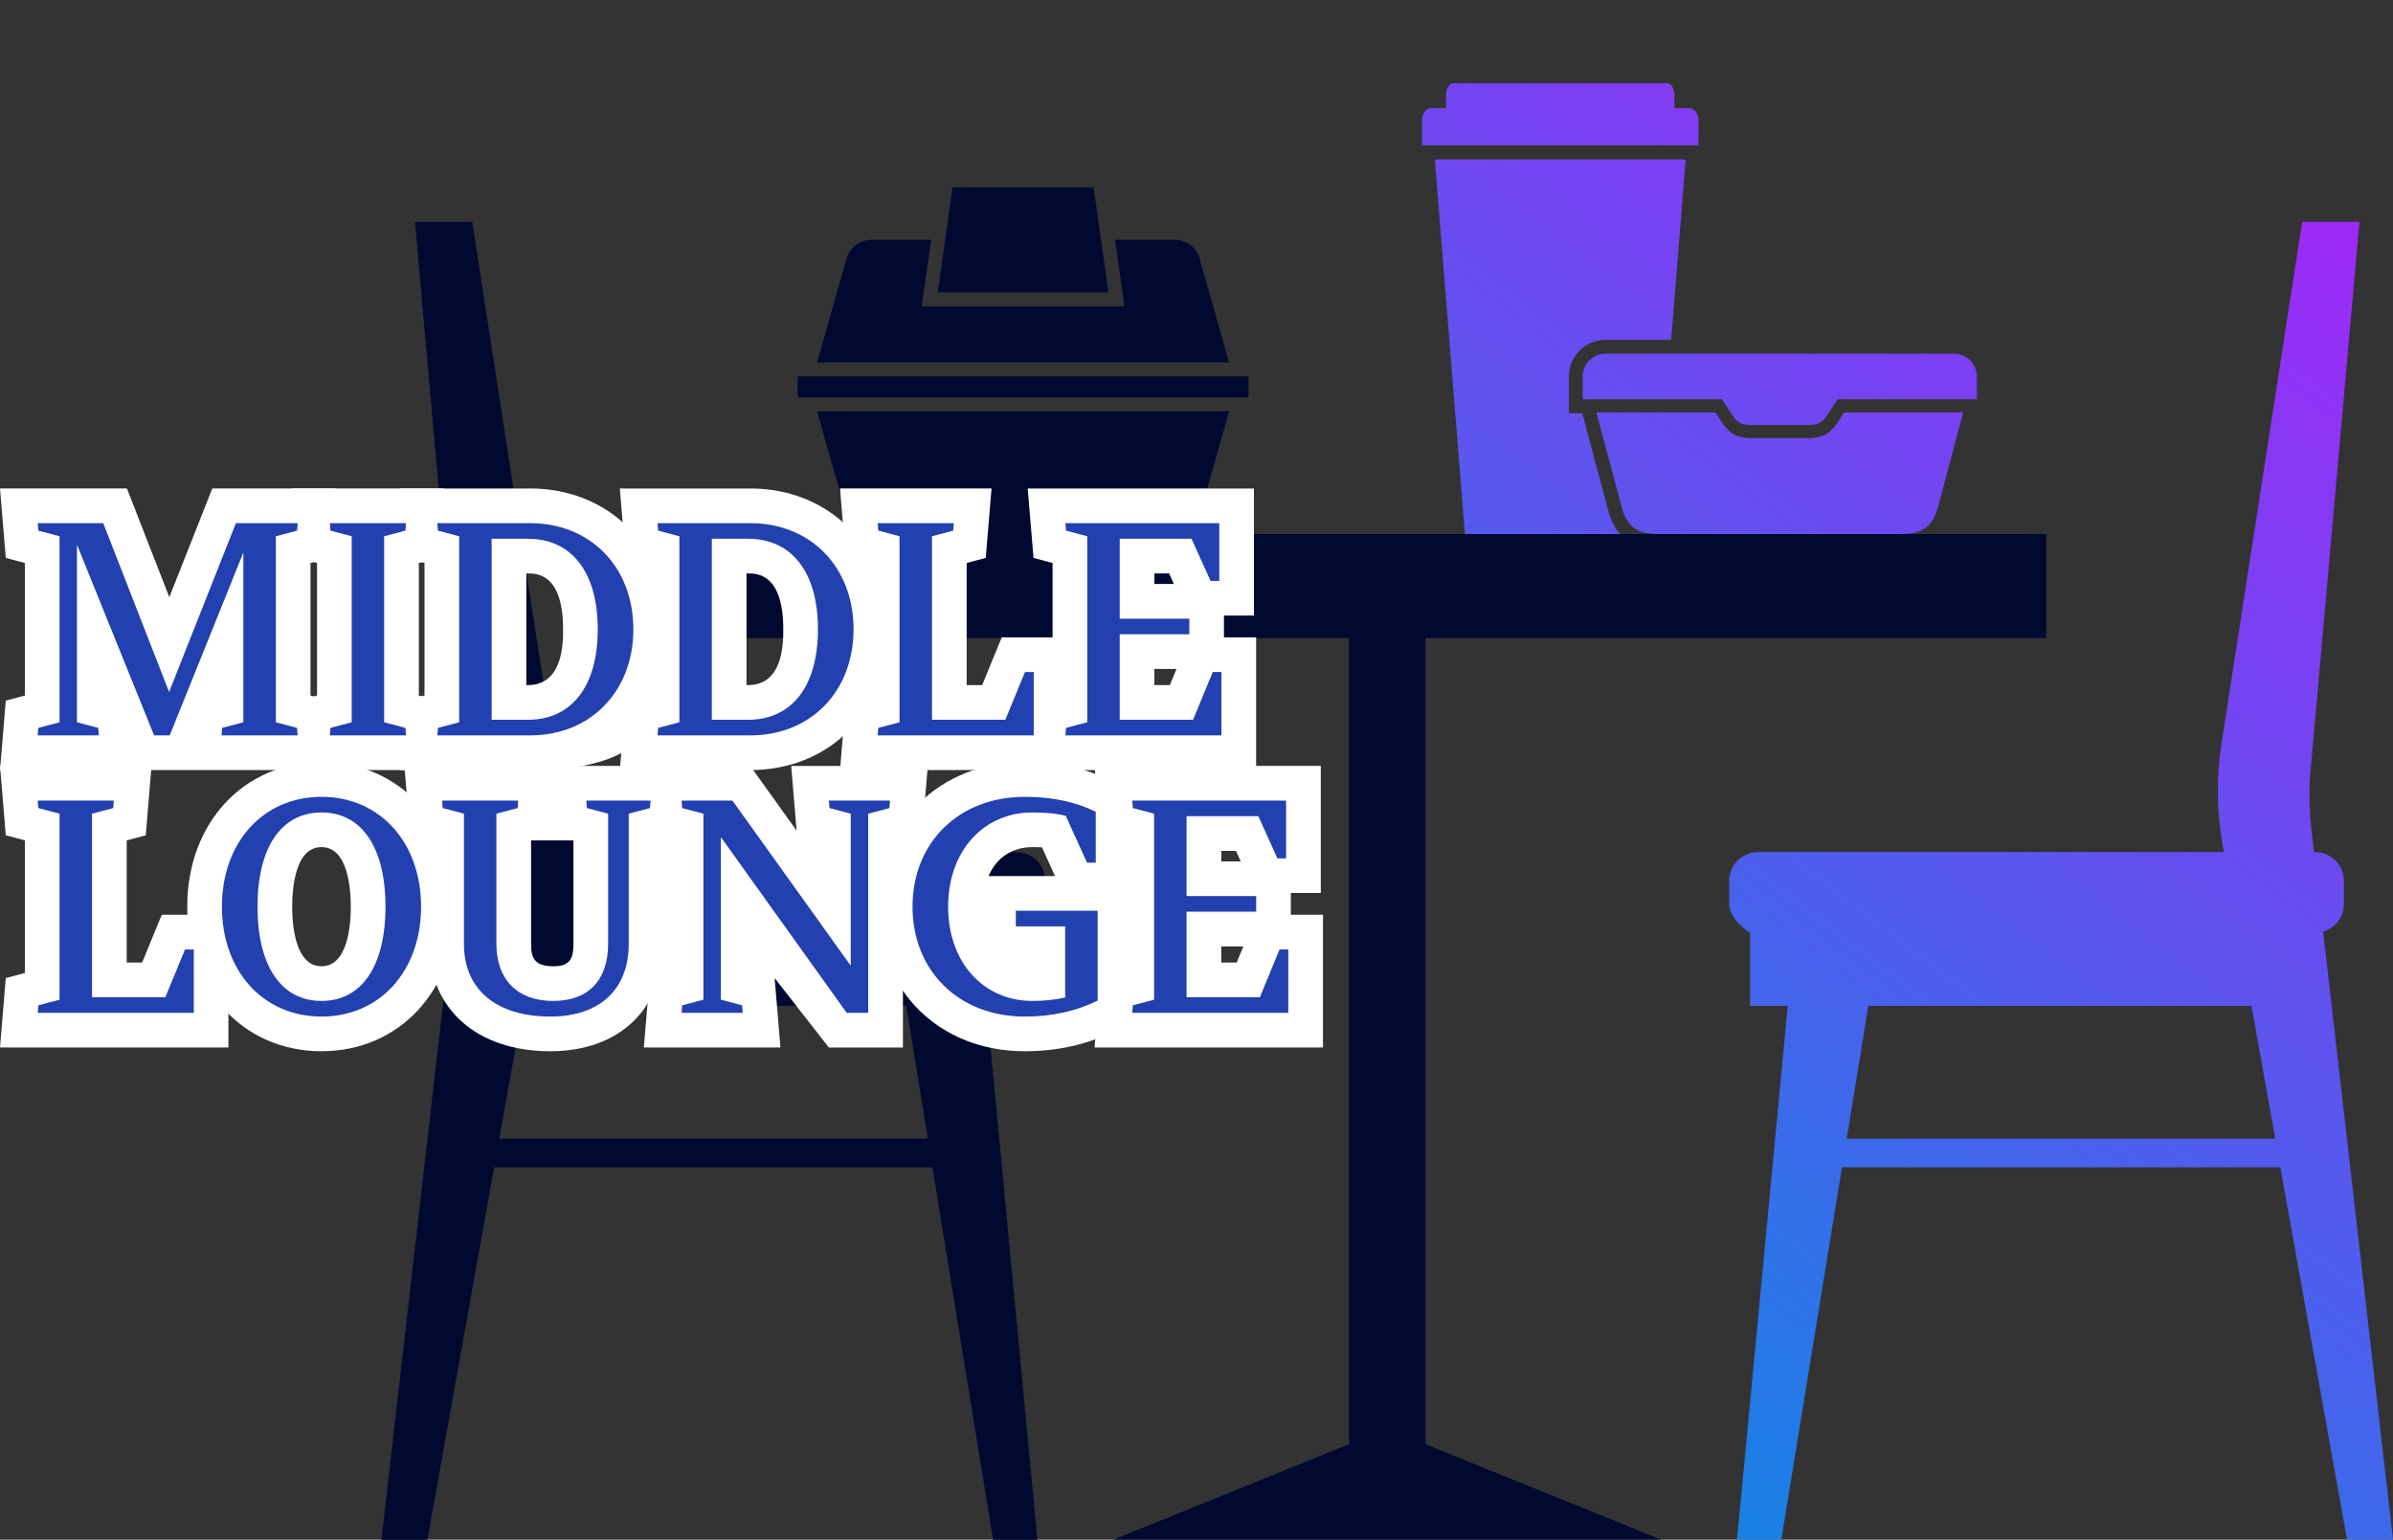
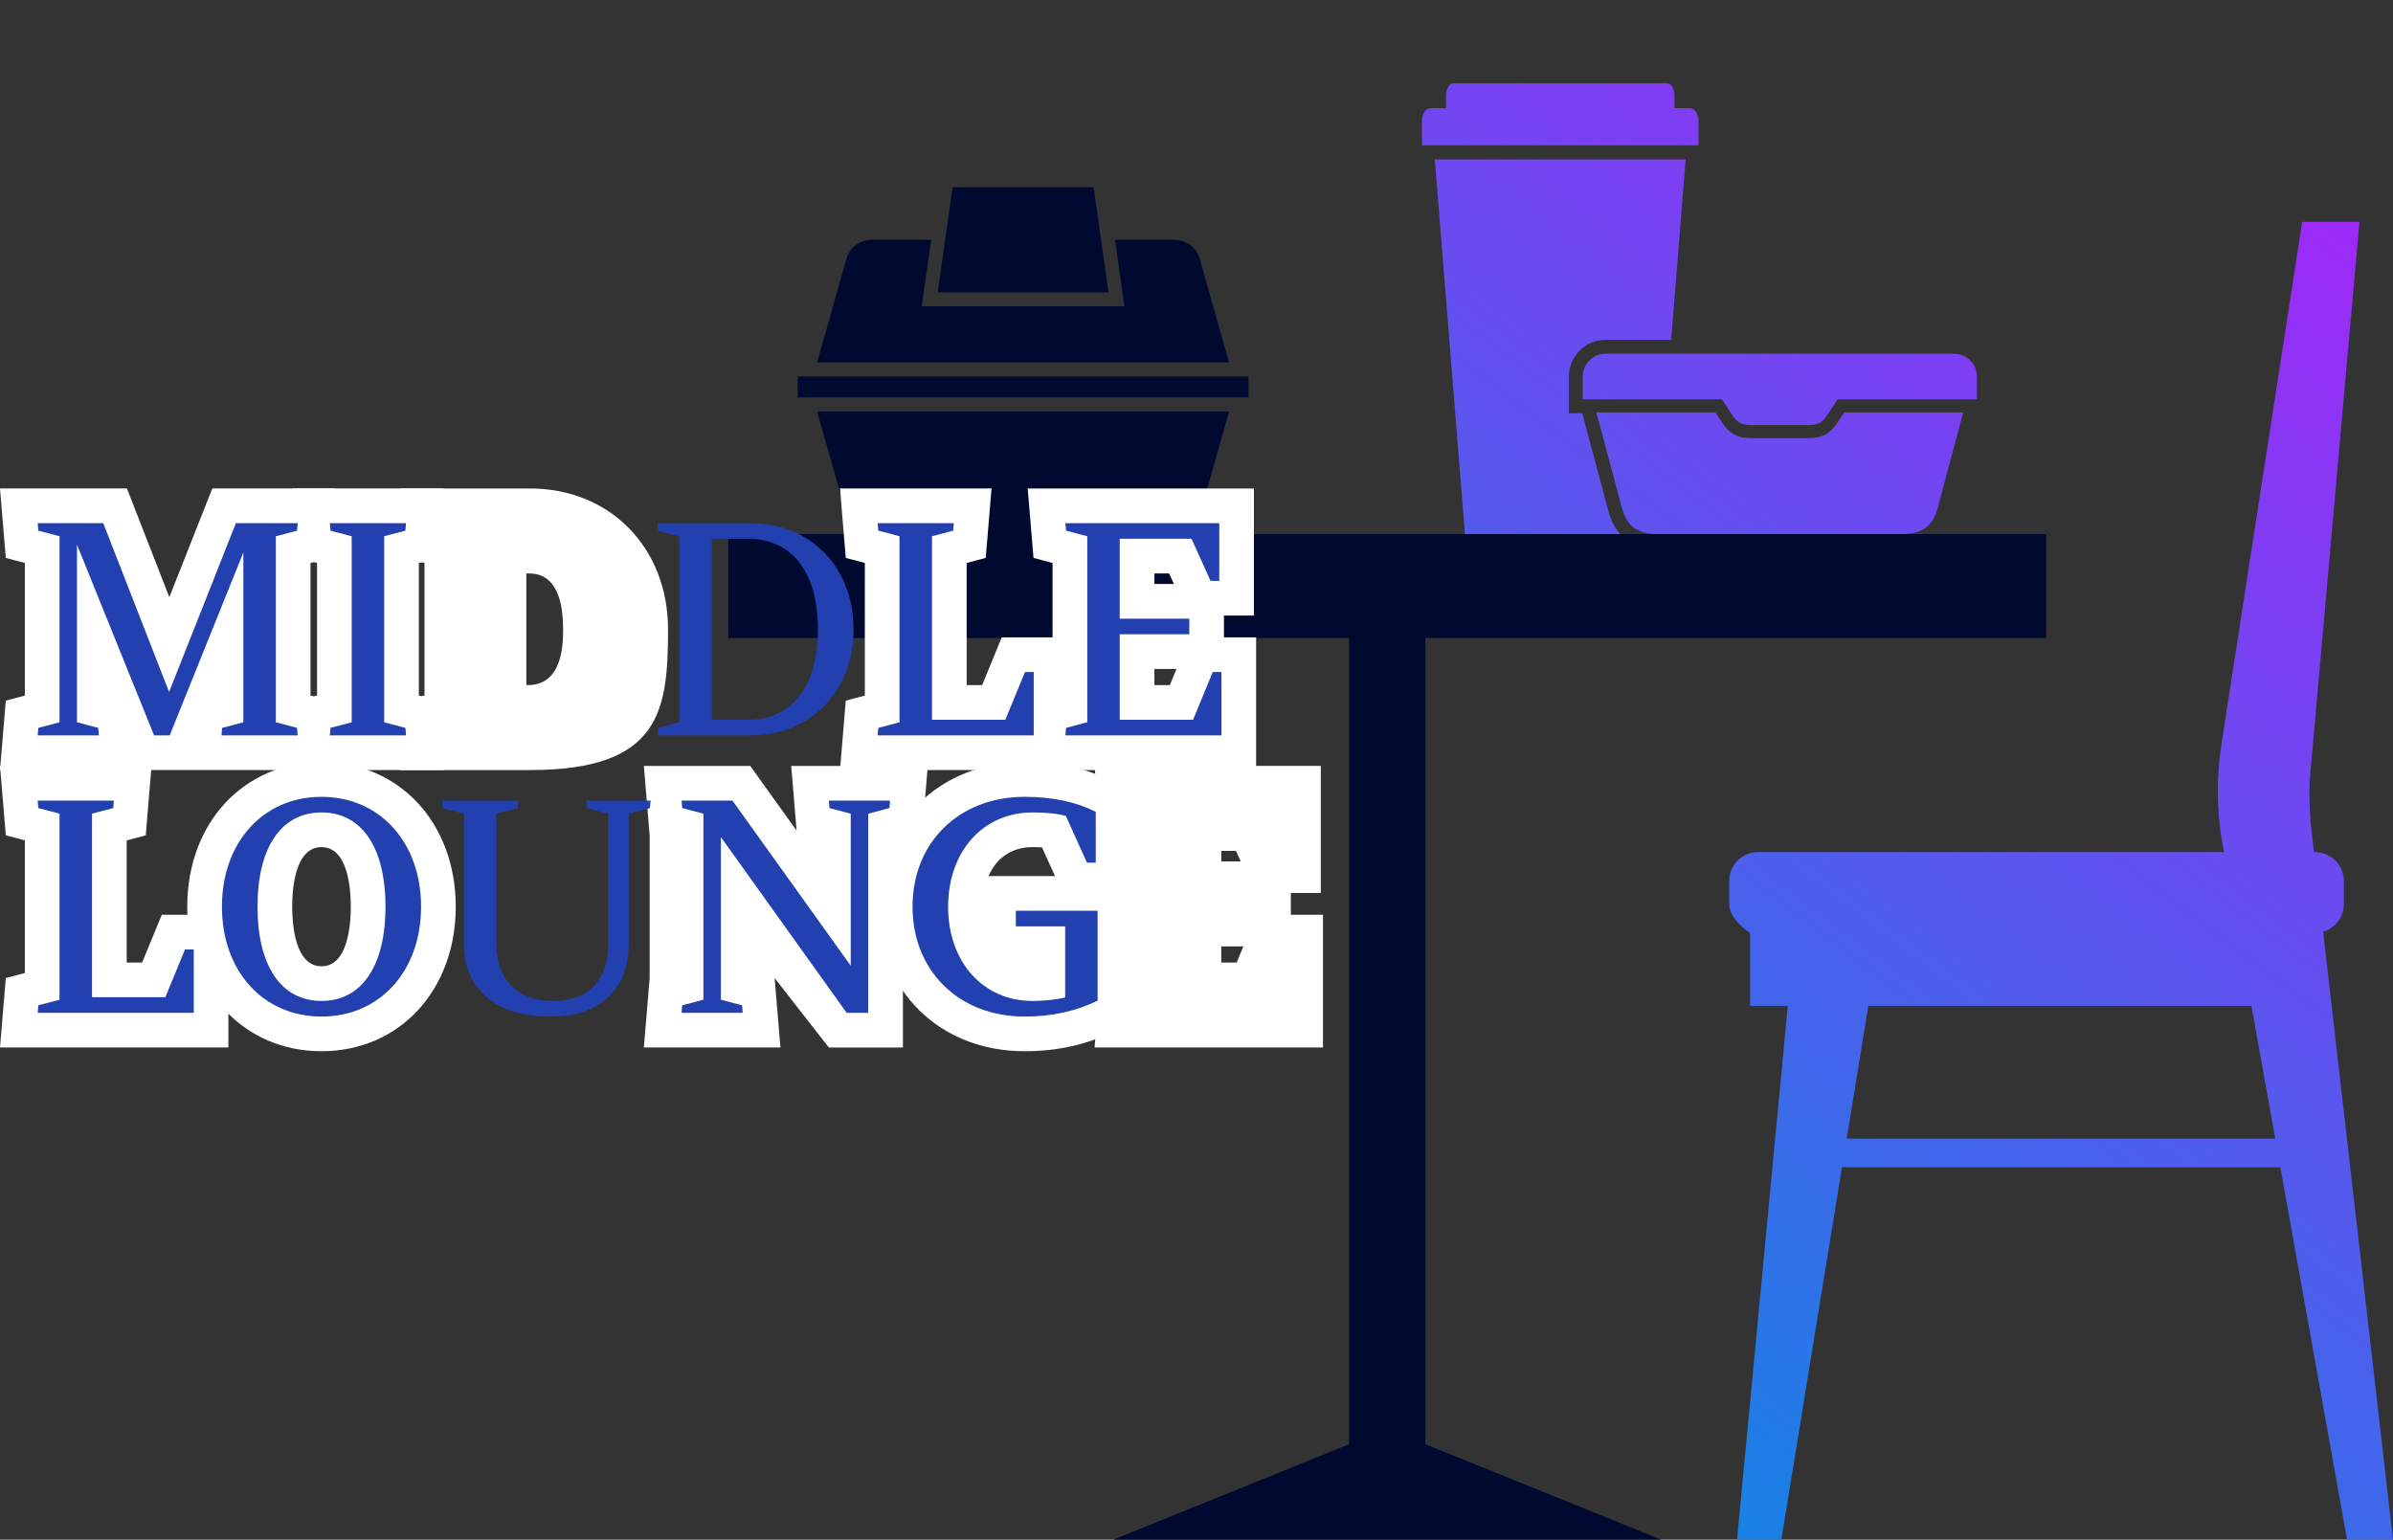
<svg xmlns="http://www.w3.org/2000/svg" id="_レイヤー_2" viewBox="0 0 690 444">
  <rect x="0" y="0" width="690" height="444" fill="#333333" stroke="none" />
  <defs>
    <style>.cls-1{fill:none;}.cls-2{fill:#000930;}.cls-3{fill:#fff;}.cls-4{fill:#2240af;}.cls-5{fill:url(#_名称未設定グラデーション_10);}</style>
    <linearGradient id="_名称未設定グラデーション_10" x1="389.57" y1="449.93" x2="703.79" y2="36.04" gradientUnits="userSpaceOnUse">
      <stop offset="0" stop-color="#0091e2" />
      <stop offset="1" stop-color="#aa21f9" />
    </linearGradient>
  </defs>
  <g id="contents">
    <g>
      <g>
-         <path class="cls-2" d="m301.39,260.7v-6.65c0-4.59-3.72-8.32-8.32-8.32l-137.1-5.87s4.97-15.57,3.48-25.22l-23.28-150.64h-16.52s13.82,155.11,13.82,155.11c.79,6.72.81,13.51.03,20.23l-.74,6.41h-.3c-4.59,0-8.32,3.72-8.32,8.32v6.65c0,3.78,2.53,6.97,5.98,7.98l-20.14,175.32h13.25s19.23-107.39,19.23-107.39h126.4s17.49,107.39,17.49,107.39h12.77s-14.63-153.95-14.63-153.95h10.87s0-21.03,0-21.03c0,0,6.01-3.72,6.01-8.32Zm-33.86,67.64h-123.57s6.86-38.3,6.86-38.3h110.48s6.24,38.3,6.24,38.3Z" />
        <g>
          <path class="cls-2" d="m345.94,74.65c-.92-3.24-3.88-5.5-7.21-5.5h-17.21l2.71,19.19h-58.46l2.71-19.19h-17.21c-3.33,0-6.3,2.26-7.21,5.49l-8.45,29.86h118.77l-8.45-29.85Z" />
          <polygon class="cls-2" points="315.33 54 274.67 54 270.38 84.3 319.62 84.3 315.33 54" />
          <rect class="cls-2" x="230" y="108.55" width="130" height="6.06" />
          <path class="cls-2" d="m235.61,118.65l8.45,29.85c.92,3.24,3.88,5.5,7.21,5.5h87.46c3.33,0,6.3-2.26,7.21-5.49l8.45-29.86h-118.77Z" />
        </g>
        <path class="cls-5" d="m504.62,269.02v21.03h10.87l-14.63,153.95h12.77l17.49-107.39h126.4l19.23,107.39h13.25l-20.14-175.32c3.45-1.01,5.98-4.2,5.98-7.98v-6.65c0-4.59-3.72-8.32-8.32-8.32h-.3l-.74-6.41c-.77-6.72-.76-13.51.03-20.23l13.82-155.11h-16.52l-23.28,150.64c-1.49,9.65-1.37,19.48.35,29.09l.36,2h-134.33c-4.59,0-8.32,3.72-8.32,8.32v6.65c0,4.59,6.01,8.32,6.01,8.32Zm34.09,21.03h110.48l6.86,38.3h-123.57l6.24-38.3Zm-48.95-248.13h-79.75v-7.15c0-1.98,1.15-3.58,2.57-3.58h4.37v-3.61c0-1.98.95-3.58,2.12-3.58h61.63c1.17,0,2.12,1.6,2.12,3.58v3.61h4.37c1.42,0,2.57,1.6,2.57,3.58v7.15Zm-22.56,112.08h-44.8l-8.68-108.02h72.33l-4.18,52.02h-18.95c-5.81,0-10.54,4.74-10.54,10.58v10.58h3.85l7.54,28.22c.74,2.75,1.88,4.96,3.43,6.63Zm64.55-35.08h34.33l-7.32,27.41c-1.46,5.47-4.56,7.67-10.31,7.67h-70.52c-5.75,0-8.85-2.2-10.31-7.67l-7.32-27.41h34.33l1.87,2.85c2.18,3.32,4.47,4.56,8.42,4.56h16.55c3.95,0,6.24-1.24,8.42-4.56l1.87-2.85Zm38.26-10.35v6.58h-40.15l-2.9,4.43c-1.55,2.37-2.77,2.98-5.5,2.98h-16.55c-2.73,0-3.95-.62-5.5-2.98l-2.9-4.43h-40.15v-6.58c0-3.62,2.95-6.58,6.56-6.58h100.54c3.61,0,6.56,2.96,6.56,6.58Z" />
        <polygon class="cls-2" points="590 184 590 154 210 154 210 184 389 184 389 416.46 321 444 389 444 411 444 479 444 411 416.46 411 184 590 184" />
      </g>
      <g>
        <g>
          <polygon class="cls-3" points="0 222.06 1.67 202.04 7.17 200.58 7.17 162.34 1.67 160.88 0 140.86 36.6 140.86 48.82 172.2 61.22 140.86 96.7 140.86 95.03 160.88 89.53 162.34 89.53 200.58 95.03 202.04 96.7 222.06 0 222.06" />
          <polygon class="cls-3" points="84.24 222.06 85.92 202.04 91.42 200.58 91.42 162.34 85.92 160.88 84.24 140.86 127.95 140.86 126.27 160.88 120.77 162.34 120.77 200.58 126.27 202.04 127.95 222.06 84.24 222.06" />
          <path class="cls-3" d="m115.23,222.06l1.67-20.02,5.5-1.46v-38.24l-5.5-1.46-1.67-20.02h37.6c23.05,0,39.79,17.07,39.79,40.6s-2.19,40.6-39.79,40.6h-37.6Zm36.97-24.5c10.16,0,10.16-12.12,10.16-16.1,0-16.1-7.65-16.1-10.16-16.1h-.44v32.2h.44Z" />
-           <path class="cls-3" d="m178.72,222.06l1.67-20.02,5.5-1.46v-38.24l-5.5-1.46-1.67-20.02h37.6c23.06,0,39.79,17.07,39.79,40.6s-16.73,40.6-39.79,40.6h-37.6Zm36.97-24.5c10.16,0,10.16-12.12,10.16-16.1,0-16.1-7.65-16.1-10.16-16.1h-.44v32.2h.44Z" />
          <polygon class="cls-3" points="242.21 222.06 243.87 202.04 249.37 200.58 249.37 162.34 243.87 160.88 242.21 140.86 285.9 140.86 284.23 160.88 278.73 162.34 278.73 197.56 283.19 197.56 288.85 183.79 308.07 183.79 308.07 222.06 242.21 222.06" />
          <path class="cls-3" d="m296.33,222.06l1.67-20.02,5.5-1.46v-38.24l-5.5-1.46-1.67-20.02h65.23v36.65h-8.64v6.28h9.27v38.27h-65.86Zm40.98-24.5l1.92-4.66h-6.37v4.66h4.45Zm1.17-29.16l-1.37-3.04h-4.24v3.04h5.62Z" />
          <polygon class="cls-3" points="0 302.06 1.67 282.04 7.17 280.58 7.17 242.34 1.67 240.88 0 220.86 43.69 220.86 42.03 240.88 36.53 242.34 36.53 277.56 40.98 277.56 46.65 263.79 65.86 263.79 65.86 302.06 0 302.06" />
          <path class="cls-3" d="m92.7,303.14c-22.43,0-38.71-17.53-38.71-41.68s16.28-41.68,38.71-41.68,38.71,17.53,38.71,41.68-16.28,41.68-38.71,41.68Zm0-58.86c-7.63,0-8.45,12.01-8.45,17.18s.82,17.18,8.45,17.18,8.45-12.01,8.45-17.18-.82-17.18-8.45-17.18Z" />
-           <path class="cls-3" d="m158.7,303.14c-21.22,0-34.93-12.16-34.93-30.97v-29.83l-5.5-1.46-1.67-20.02h81.86l-1.67,20.02-5.5,1.46v29.83c0,18.81-12.79,30.97-32.59,30.97Zm-5.57-30.97c0,4.1,1.04,6.47,6.38,6.47,4.37,0,5.84-1.63,5.84-6.47v-29.83h-12.22v29.83Z" />
          <path class="cls-3" d="m238.99,302.06l-15.63-20.02,1.67,20.02h-39.38l1.67-20.02v-41.15l-1.67-20.02h30.68l13.36,18.64-1.55-18.64h39.38l-1.67,20.02-5.5,1.46v59.72h-21.35Z" />
          <path class="cls-3" d="m295.43,303.14c-24.52,0-42.31-17.53-42.31-41.68s17.79-41.68,42.31-41.68c9.58,0,17.76,1.76,24.99,5.38l5.53,2.76v24.71h.54v42.18l-5.63,2.74c-7.75,3.76-16.07,5.59-25.43,5.59Zm8.77-50.51l-3.75-8.28c-.85-.05-1.77-.07-2.77-.07-5.89,0-10.37,3.1-12.64,8.35h19.16Z" />
          <path class="cls-3" d="m315.61,302.06l1.67-20.02,5.5-1.46v-38.24l-5.5-1.46-1.67-20.02h65.23v36.65h-8.64v6.28h9.27v38.27h-65.86Zm40.98-24.5l1.92-4.66h-6.37v4.66h4.45Zm1.17-29.16l-1.37-3.04h-4.24v3.04h5.62Z" />
        </g>
        <g>
          <path class="cls-4" d="m79.53,208.28l6.12,1.62.18,2.16h-21.96l.18-2.16,6.12-1.62v-48.96l-21.24,52.74h-4.5l-22.23-54.99v51.21l6.12,1.62.18,2.16H10.87l.18-2.16,6.12-1.62v-53.64l-6.12-1.62-.18-2.16h18.9l18.99,48.69,19.26-48.69h17.82l-.18,2.16-6.12,1.62v53.64Z" />
          <path class="cls-4" d="m110.77,208.28l6.12,1.62.18,2.16h-21.96l.18-2.16,6.12-1.62v-53.64l-6.12-1.62-.18-2.16h21.96l-.18,2.16-6.12,1.62v53.64Z" />
-           <path class="cls-4" d="m182.62,181.46c0,17.91-12.33,30.6-29.79,30.6h-26.73l.18-2.16,6.12-1.62v-53.64l-6.12-1.62-.18-2.16h26.73c17.46,0,29.79,12.69,29.79,30.6Zm-30.42,26.1c12.69,0,20.16-9.72,20.16-26.1s-7.47-26.1-20.16-26.1h-10.44v52.2h10.44Z" />
          <path class="cls-4" d="m246.11,181.46c0,17.91-12.33,30.6-29.79,30.6h-26.73l.18-2.16,6.12-1.62v-53.64l-6.12-1.62-.18-2.16h26.73c17.46,0,29.79,12.69,29.79,30.6Zm-30.42,26.1c12.69,0,20.16-9.72,20.16-26.1s-7.47-26.1-20.16-26.1h-10.44v52.2h10.44Z" />
          <path class="cls-4" d="m295.55,193.79h2.52v18.27h-45l.18-2.16,6.12-1.62v-53.64l-6.12-1.62-.18-2.16h21.96l-.18,2.16-6.12,1.62v52.92h21.15l5.67-13.77Z" />
          <path class="cls-4" d="m349.68,193.79h2.52v18.27h-45l.18-2.16,6.12-1.62v-53.64l-6.12-1.62-.18-2.16h44.37v16.65h-2.52l-5.49-12.15h-20.7v23.04h20.07v4.5h-20.07v24.66h21.15l5.67-13.77Z" />
          <path class="cls-4" d="m53.35,273.79h2.52v18.27H10.87l.18-2.16,6.12-1.62v-53.64l-6.12-1.62-.18-2.16h21.96l-.18,2.16-6.12,1.62v52.92h21.15l5.67-13.77Z" />
          <path class="cls-4" d="m63.99,261.46c0-18.54,11.88-31.68,28.71-31.68s28.71,13.14,28.71,31.68-11.88,31.68-28.71,31.68-28.71-13.14-28.71-31.68Zm47.16,0c0-17.1-6.84-27.18-18.45-27.18s-18.45,10.08-18.45,27.18,6.84,27.18,18.45,27.18,18.45-10.08,18.45-27.18Z" />
          <path class="cls-4" d="m187.41,233.02l-6.12,1.62v37.53c0,13.14-8.37,20.97-22.59,20.97-15.66,0-24.93-7.83-24.93-20.97v-37.53l-6.12-1.62-.18-2.16h21.96l-.18,2.16-6.12,1.62v37.53c0,10.35,6.12,16.47,16.38,16.47s15.84-6.12,15.84-16.47v-37.53l-6.12-1.62-.18-2.16h18.54l-.18,2.16Z" />
          <path class="cls-4" d="m256.46,233.02l-6.12,1.62v57.42h-6.21l-36.27-50.67v46.89l6.12,1.62.18,2.16h-17.64l.18-2.16,6.12-1.62v-53.64l-6.12-1.62-.18-2.16h14.67l34.11,47.61v-43.83l-6.12-1.62-.18-2.16h17.64l-.18,2.16Z" />
          <path class="cls-4" d="m292.91,262.63h23.58v25.92c-6.3,3.06-13.14,4.59-21.06,4.59-18.9,0-32.31-13.14-32.31-31.68s13.41-31.68,32.31-31.68c8.01,0,14.76,1.44,20.52,4.32v14.67h-2.52l-6.12-13.5c-2.7-.72-5.94-.99-9.63-.99-14.22,0-24.3,11.25-24.3,27.18s10.08,27.18,24.3,27.18c3.51,0,6.66-.36,9.45-.99v-20.52h-14.22v-4.5Z" />
-           <path class="cls-4" d="m368.95,273.79h2.52v18.27h-45l.18-2.16,6.12-1.62v-53.64l-6.12-1.62-.18-2.16h44.37v16.65h-2.52l-5.49-12.15h-20.7v23.04h20.07v4.5h-20.07v24.66h21.15l5.67-13.77Z" />
        </g>
      </g>
      <rect class="cls-1" width="690" height="444" />
    </g>
  </g>
</svg>